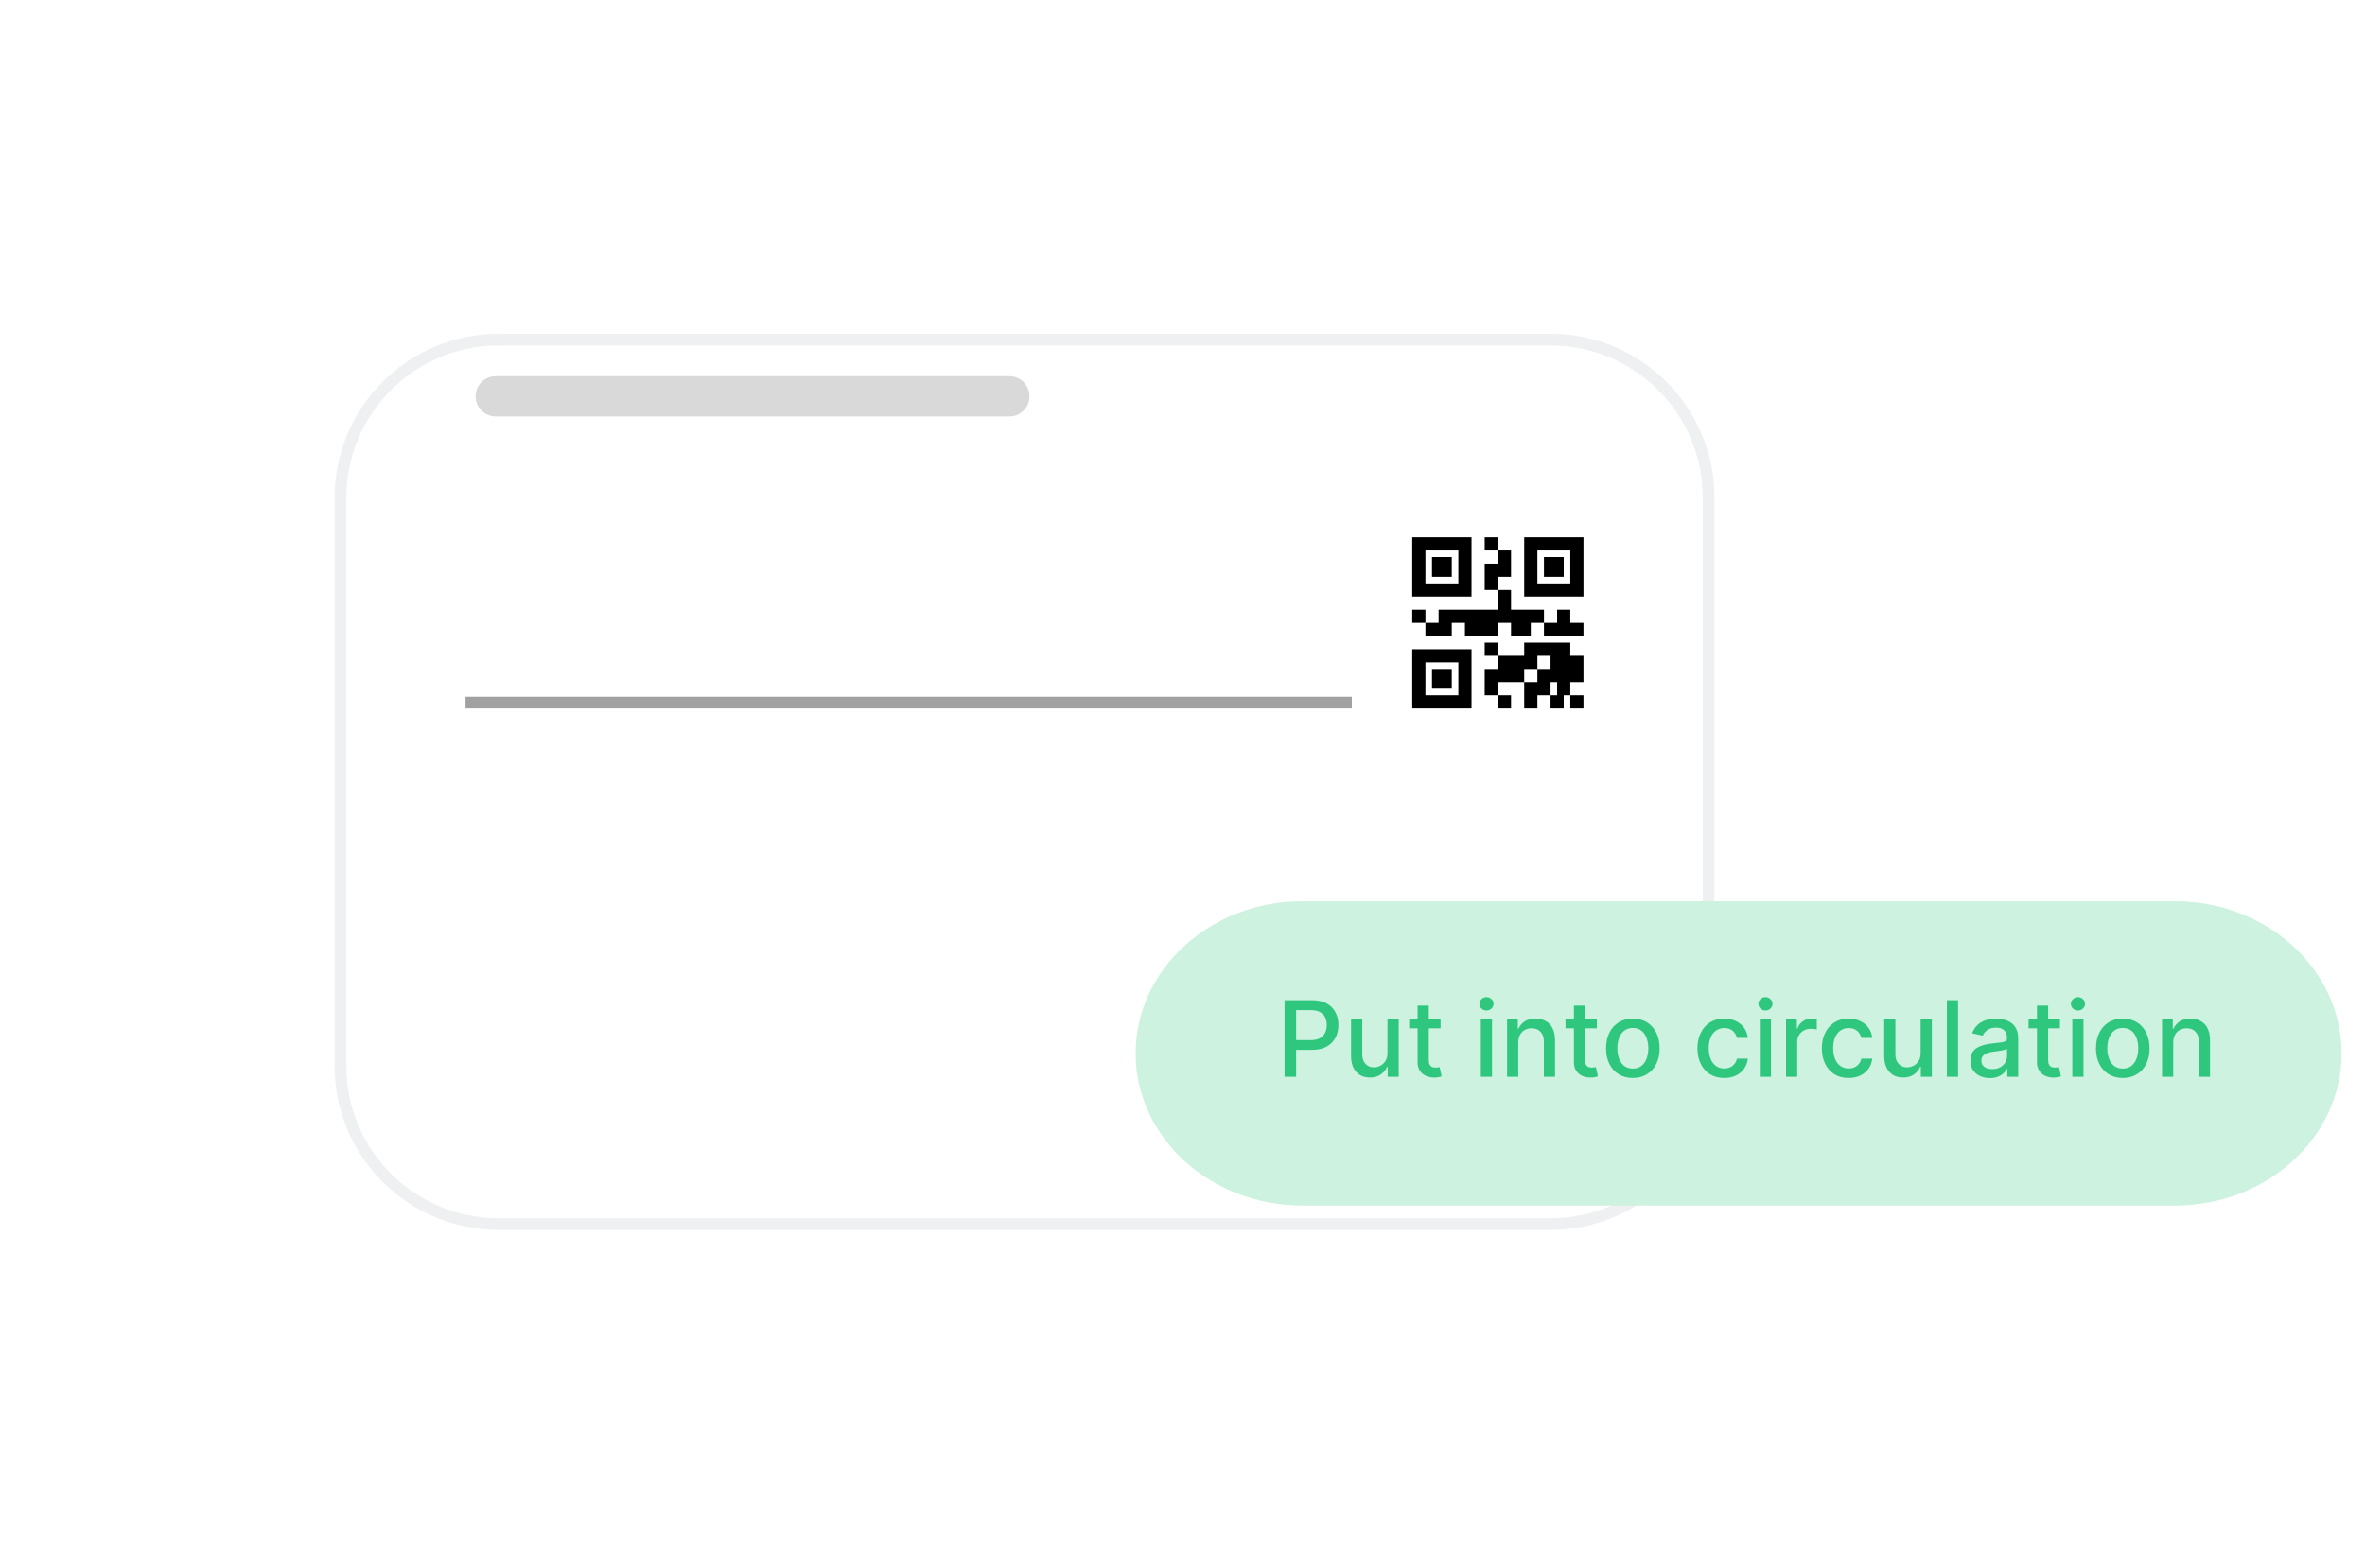
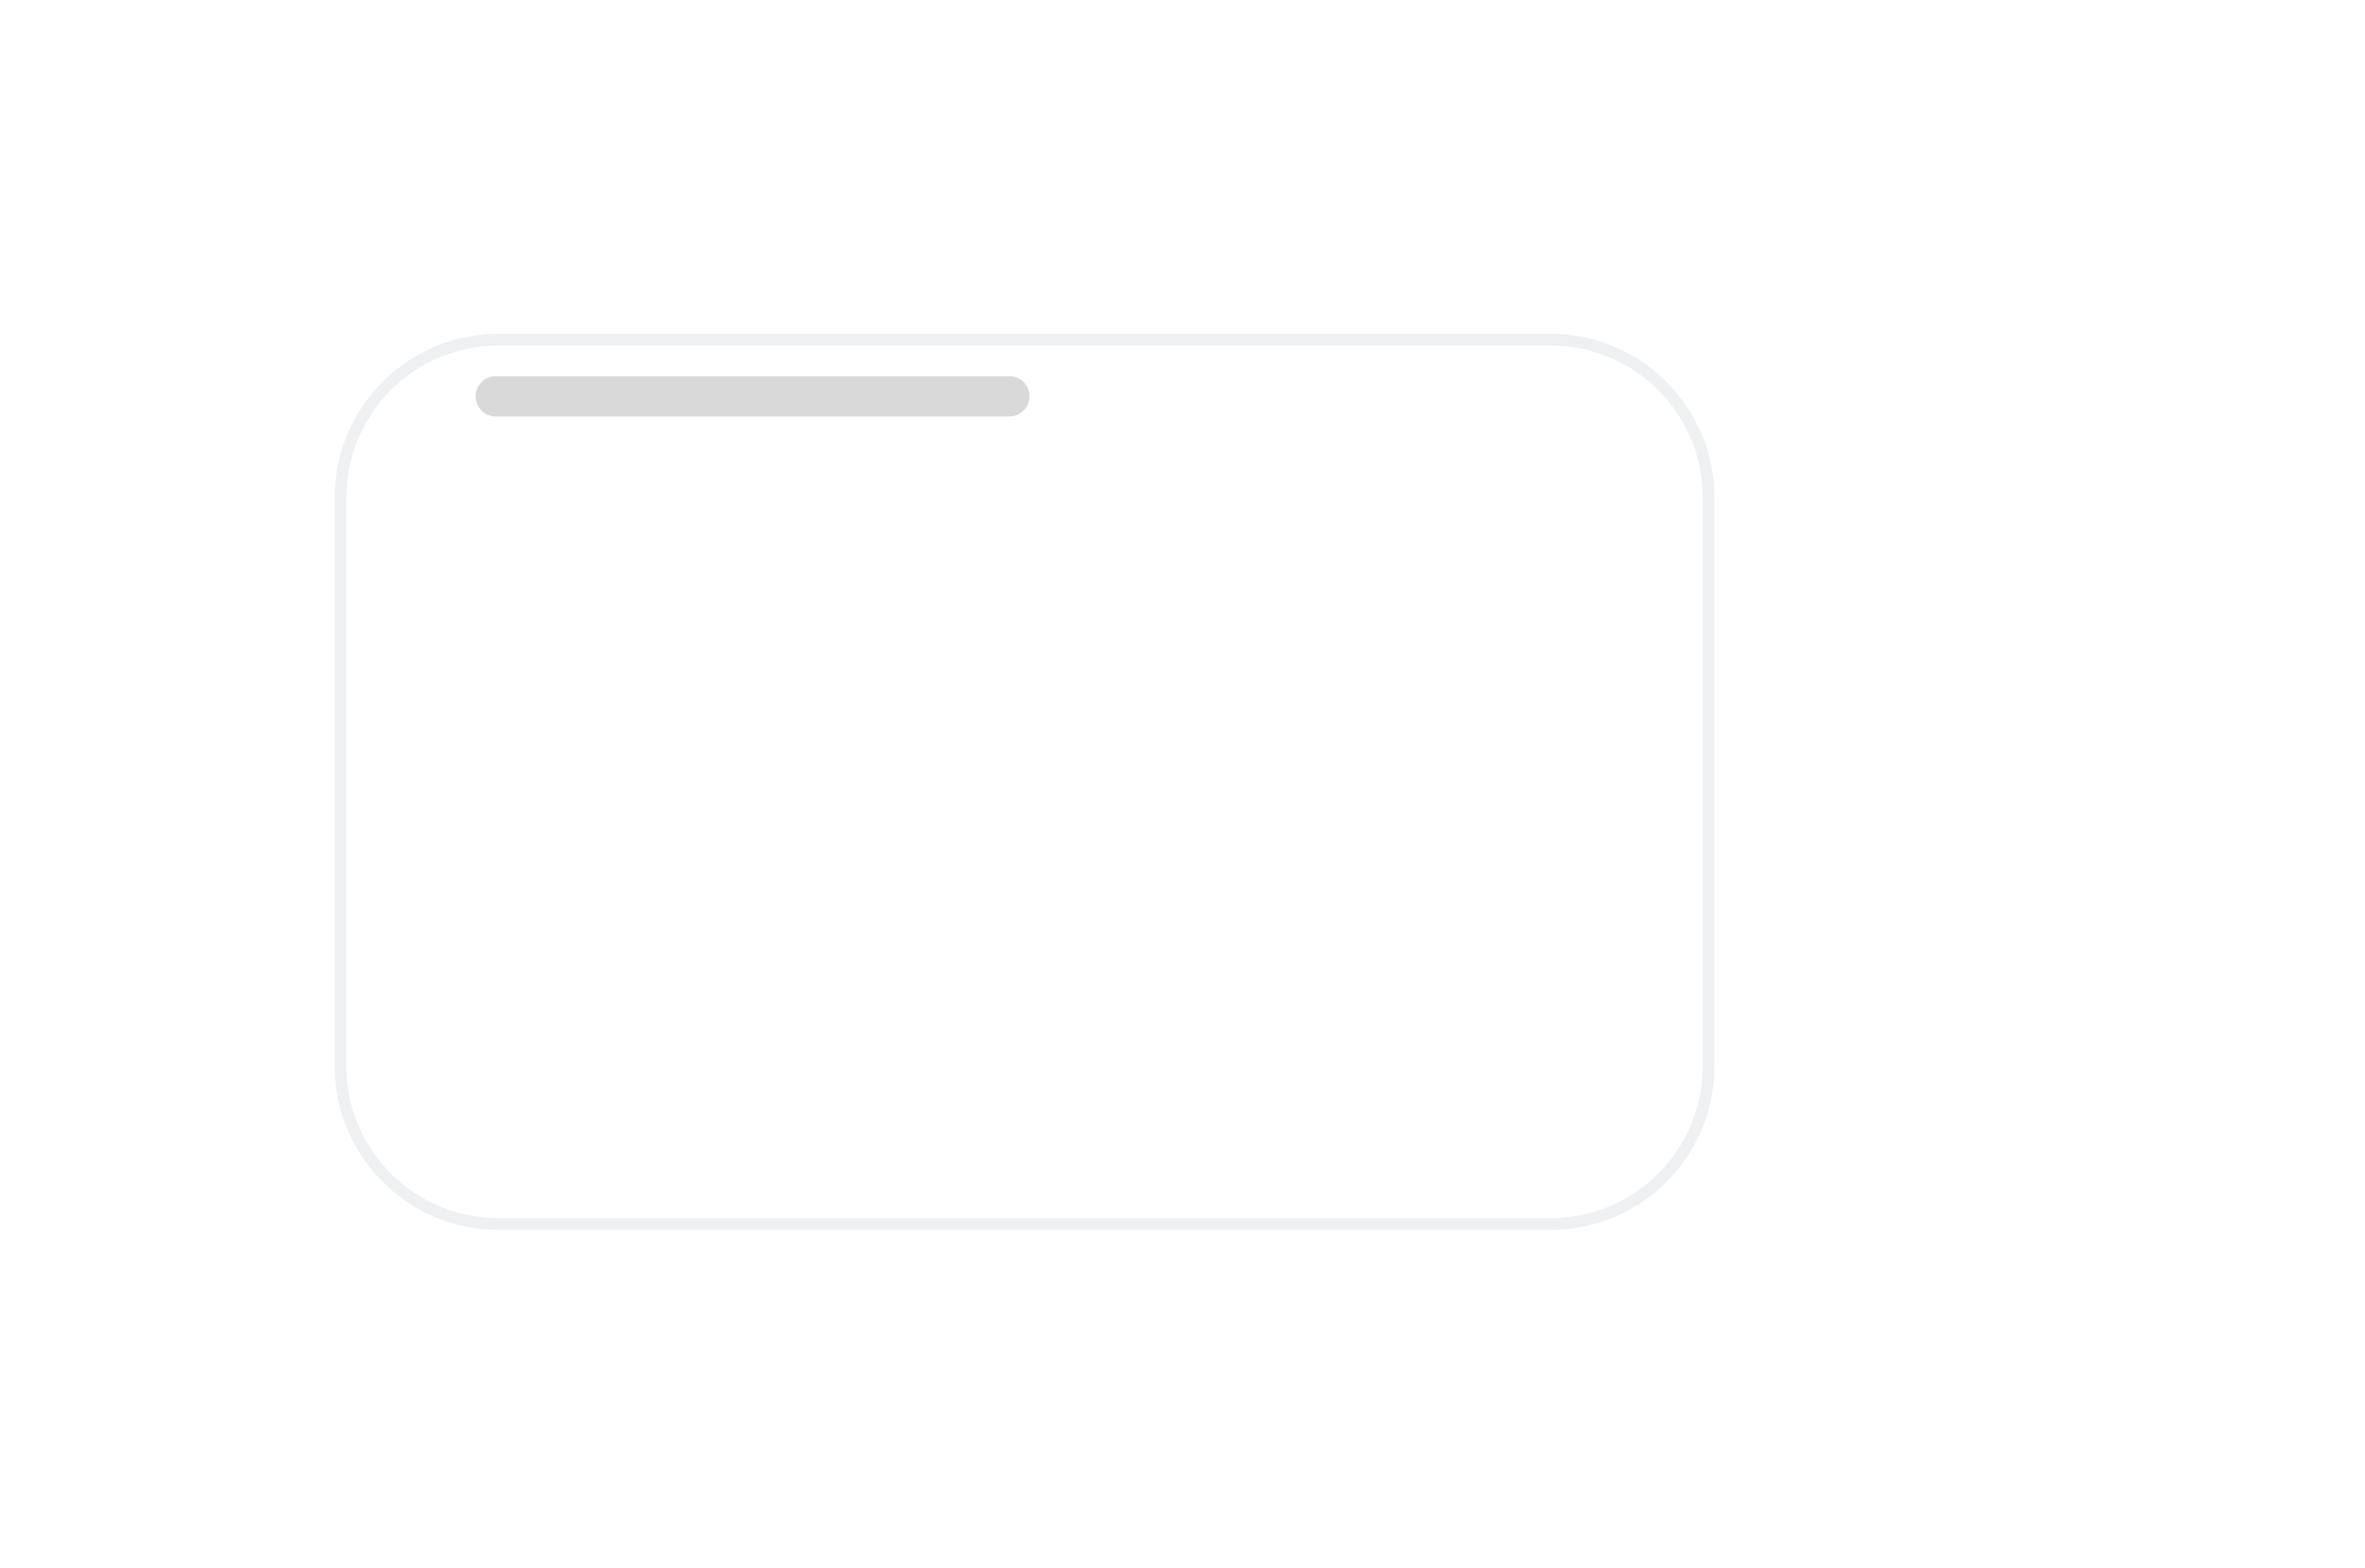
<svg xmlns="http://www.w3.org/2000/svg" width="202" height="134" viewBox="0 0 202 134" fill="none">
  <g filter="url(#filter0_d_1094_1313)">
-     <path d="M132.435 17.52H42.582C34.85 17.52 28.582 23.788 28.582 31.52V80.081C28.582 87.813 34.85 94.081 42.582 94.081H132.435C140.167 94.081 146.435 87.813 146.435 80.081V31.52C146.435 23.788 140.167 17.52 132.435 17.52Z" fill="white" />
    <path d="M132.435 18.02H42.582C35.126 18.02 29.082 24.064 29.082 31.52V80.081C29.082 87.537 35.126 93.581 42.582 93.581H132.435C139.891 93.581 145.935 87.537 145.935 80.081V31.52C145.935 24.064 139.891 18.02 132.435 18.02Z" stroke="#D1D5D9" stroke-opacity="0.37" />
  </g>
-   <path d="M185.755 77H111.245C103.378 77 97 82.82 97 90C97 97.18 103.378 103 111.245 103H185.755C193.622 103 200 97.18 200 90C200 82.82 193.622 77 185.755 77Z" fill="#CDF2E0" />
-   <path d="M109.719 92V85.454H112.052C112.561 85.454 112.983 85.547 113.318 85.733C113.652 85.918 113.903 86.171 114.069 86.493C114.235 86.813 114.318 87.173 114.318 87.573C114.318 87.976 114.234 88.338 114.066 88.66C113.9 88.98 113.648 89.233 113.311 89.421C112.977 89.606 112.556 89.699 112.049 89.699H110.445V88.862H111.96C112.281 88.862 112.542 88.806 112.743 88.695C112.943 88.582 113.09 88.429 113.184 88.235C113.277 88.041 113.324 87.821 113.324 87.573C113.324 87.326 113.277 87.107 113.184 86.915C113.09 86.723 112.942 86.573 112.739 86.465C112.539 86.356 112.275 86.302 111.947 86.302H110.707V92H109.719ZM118.509 89.964V87.091H119.468V92H118.528V91.15H118.477C118.364 91.412 118.183 91.63 117.934 91.805C117.687 91.978 117.379 92.064 117.01 92.064C116.695 92.064 116.416 91.995 116.173 91.856C115.932 91.716 115.742 91.508 115.604 91.233C115.467 90.958 115.399 90.618 115.399 90.213V87.091H116.355V90.098C116.355 90.433 116.448 90.699 116.633 90.897C116.818 91.096 117.059 91.195 117.355 91.195C117.534 91.195 117.712 91.15 117.889 91.06C118.068 90.971 118.216 90.836 118.333 90.654C118.453 90.473 118.511 90.243 118.509 89.964ZM123.043 87.091V87.858H120.362V87.091H123.043ZM121.081 85.915H122.037V90.559C122.037 90.744 122.064 90.883 122.12 90.977C122.175 91.069 122.246 91.132 122.334 91.166C122.423 91.198 122.52 91.214 122.625 91.214C122.701 91.214 122.768 91.209 122.826 91.198C122.884 91.187 122.928 91.179 122.96 91.172L123.133 91.962C123.077 91.983 122.999 92.004 122.896 92.026C122.794 92.049 122.666 92.062 122.513 92.064C122.261 92.068 122.027 92.023 121.81 91.93C121.592 91.836 121.417 91.691 121.282 91.495C121.148 91.299 121.081 91.053 121.081 90.757V85.915ZM126.482 92V87.091H127.438V92H126.482ZM126.965 86.334C126.799 86.334 126.656 86.278 126.537 86.167C126.419 86.054 126.361 85.92 126.361 85.765C126.361 85.607 126.419 85.473 126.537 85.362C126.656 85.249 126.799 85.192 126.965 85.192C127.131 85.192 127.273 85.249 127.39 85.362C127.509 85.473 127.569 85.607 127.569 85.765C127.569 85.92 127.509 86.054 127.39 86.167C127.273 86.278 127.131 86.334 126.965 86.334ZM129.679 89.085V92H128.723V87.091H129.641V87.89H129.701C129.814 87.63 129.991 87.421 130.232 87.263C130.475 87.106 130.781 87.027 131.149 87.027C131.484 87.027 131.777 87.097 132.028 87.238C132.28 87.376 132.475 87.583 132.613 87.858C132.752 88.133 132.821 88.473 132.821 88.877V92H131.865V88.993C131.865 88.637 131.772 88.359 131.587 88.158C131.402 87.956 131.147 87.855 130.823 87.855C130.602 87.855 130.405 87.903 130.232 87.999C130.062 88.094 129.926 88.235 129.826 88.421C129.728 88.604 129.679 88.825 129.679 89.085ZM136.394 87.091V87.858H133.712V87.091H136.394ZM134.432 85.915H135.387V90.559C135.387 90.744 135.415 90.883 135.47 90.977C135.526 91.069 135.597 91.132 135.684 91.166C135.774 91.198 135.871 91.214 135.975 91.214C136.052 91.214 136.119 91.209 136.177 91.198C136.234 91.187 136.279 91.179 136.311 91.172L136.483 91.962C136.428 91.983 136.349 92.004 136.247 92.026C136.145 92.049 136.017 92.062 135.863 92.064C135.612 92.068 135.378 92.023 135.16 91.93C134.943 91.836 134.767 91.691 134.633 91.495C134.499 91.299 134.432 91.053 134.432 90.757V85.915ZM139.466 92.099C139.006 92.099 138.604 91.994 138.261 91.783C137.918 91.572 137.652 91.277 137.462 90.897C137.273 90.518 137.178 90.075 137.178 89.568C137.178 89.059 137.273 88.613 137.462 88.232C137.652 87.85 137.918 87.554 138.261 87.343C138.604 87.132 139.006 87.027 139.466 87.027C139.926 87.027 140.328 87.132 140.671 87.343C141.014 87.554 141.28 87.85 141.47 88.232C141.66 88.613 141.754 89.059 141.754 89.568C141.754 90.075 141.66 90.518 141.47 90.897C141.28 91.277 141.014 91.572 140.671 91.783C140.328 91.994 139.926 92.099 139.466 92.099ZM139.469 91.297C139.768 91.297 140.015 91.218 140.211 91.06C140.407 90.903 140.552 90.693 140.645 90.431C140.741 90.169 140.789 89.88 140.789 89.565C140.789 89.251 140.741 88.964 140.645 88.702C140.552 88.438 140.407 88.225 140.211 88.066C140.015 87.906 139.768 87.826 139.469 87.826C139.169 87.826 138.92 87.906 138.721 88.066C138.525 88.225 138.379 88.438 138.284 88.702C138.19 88.964 138.143 89.251 138.143 89.565C138.143 89.88 138.19 90.169 138.284 90.431C138.379 90.693 138.525 90.903 138.721 91.06C138.92 91.218 139.169 91.297 139.469 91.297ZM147.271 92.099C146.796 92.099 146.387 91.992 146.044 91.776C145.703 91.559 145.441 91.26 145.257 90.878C145.074 90.497 144.982 90.06 144.982 89.568C144.982 89.069 145.076 88.629 145.264 88.248C145.451 87.864 145.715 87.565 146.056 87.35C146.397 87.135 146.799 87.027 147.261 87.027C147.634 87.027 147.966 87.096 148.258 87.235C148.55 87.371 148.786 87.563 148.965 87.81C149.146 88.057 149.253 88.346 149.287 88.676H148.357C148.306 88.446 148.189 88.248 148.006 88.082C147.825 87.915 147.582 87.832 147.277 87.832C147.011 87.832 146.778 87.903 146.577 88.043C146.379 88.182 146.225 88.38 146.114 88.638C146.003 88.894 145.948 89.196 145.948 89.546C145.948 89.903 146.002 90.212 146.111 90.472C146.219 90.732 146.373 90.934 146.571 91.076C146.771 91.219 147.007 91.29 147.277 91.29C147.458 91.29 147.622 91.257 147.769 91.191C147.919 91.123 148.043 91.026 148.143 90.901C148.246 90.775 148.317 90.624 148.357 90.447H149.287C149.253 90.764 149.15 91.048 148.977 91.297C148.805 91.546 148.574 91.742 148.284 91.885C147.996 92.028 147.659 92.099 147.271 92.099ZM150.309 92V87.091H151.265V92H150.309ZM150.792 86.334C150.626 86.334 150.483 86.278 150.364 86.167C150.247 86.054 150.188 85.92 150.188 85.765C150.188 85.607 150.247 85.473 150.364 85.362C150.483 85.249 150.626 85.192 150.792 85.192C150.958 85.192 151.1 85.249 151.217 85.362C151.336 85.473 151.396 85.607 151.396 85.765C151.396 85.92 151.336 86.054 151.217 86.167C151.1 86.278 150.958 86.334 150.792 86.334ZM152.551 92V87.091H153.474V87.871H153.525C153.615 87.606 153.773 87.399 153.998 87.248C154.226 87.094 154.484 87.017 154.772 87.017C154.831 87.017 154.902 87.019 154.983 87.024C155.066 87.028 155.131 87.033 155.178 87.04V87.954C155.139 87.943 155.071 87.931 154.973 87.919C154.875 87.904 154.777 87.896 154.679 87.896C154.453 87.896 154.252 87.944 154.075 88.04C153.9 88.134 153.762 88.265 153.66 88.433C153.557 88.599 153.506 88.789 153.506 89.002V92H152.551ZM157.897 92.099C157.422 92.099 157.013 91.992 156.669 91.776C156.329 91.559 156.066 91.26 155.883 90.878C155.7 90.497 155.608 90.06 155.608 89.568C155.608 89.069 155.702 88.629 155.89 88.248C156.077 87.864 156.341 87.565 156.682 87.35C157.023 87.135 157.425 87.027 157.887 87.027C158.26 87.027 158.592 87.096 158.884 87.235C159.176 87.371 159.412 87.563 159.591 87.81C159.772 88.057 159.879 88.346 159.913 88.676H158.983C158.932 88.446 158.815 88.248 158.632 88.082C158.451 87.915 158.208 87.832 157.903 87.832C157.637 87.832 157.403 87.903 157.203 88.043C157.005 88.182 156.851 88.38 156.74 88.638C156.629 88.894 156.574 89.196 156.574 89.546C156.574 89.903 156.628 90.212 156.737 90.472C156.845 90.732 156.999 90.934 157.197 91.076C157.397 91.219 157.633 91.29 157.903 91.29C158.084 91.29 158.248 91.257 158.395 91.191C158.544 91.123 158.669 91.026 158.769 90.901C158.872 90.775 158.943 90.624 158.983 90.447H159.913C159.879 90.764 159.776 91.048 159.603 91.297C159.431 91.546 159.2 91.742 158.91 91.885C158.622 92.028 158.285 92.099 157.897 92.099ZM164.045 89.964V87.091H165.004V92H164.064V91.15H164.013C163.9 91.412 163.719 91.63 163.47 91.805C163.223 91.978 162.915 92.064 162.546 92.064C162.231 92.064 161.952 91.995 161.709 91.856C161.468 91.716 161.278 91.508 161.14 91.233C161.004 90.958 160.935 90.618 160.935 90.213V87.091H161.891V90.098C161.891 90.433 161.984 90.699 162.169 90.897C162.354 91.096 162.595 91.195 162.891 91.195C163.07 91.195 163.248 91.15 163.425 91.06C163.604 90.971 163.752 90.836 163.869 90.654C163.989 90.473 164.047 90.243 164.045 89.964ZM167.244 85.454V92H166.288V85.454H167.244ZM169.958 92.109C169.647 92.109 169.365 92.051 169.114 91.936C168.863 91.819 168.663 91.65 168.516 91.428C168.371 91.206 168.299 90.935 168.299 90.613C168.299 90.336 168.352 90.108 168.459 89.929C168.565 89.75 168.709 89.608 168.89 89.504C169.071 89.4 169.274 89.321 169.498 89.267C169.721 89.214 169.949 89.174 170.181 89.146C170.475 89.112 170.714 89.084 170.897 89.063C171.081 89.039 171.214 89.002 171.297 88.951C171.38 88.9 171.422 88.817 171.422 88.702V88.679C171.422 88.4 171.343 88.184 171.185 88.031C171.029 87.877 170.797 87.8 170.488 87.8C170.167 87.8 169.913 87.872 169.728 88.015C169.544 88.155 169.418 88.312 169.347 88.484L168.449 88.28C168.556 87.981 168.711 87.741 168.916 87.558C169.123 87.372 169.36 87.238 169.629 87.155C169.897 87.07 170.179 87.027 170.475 87.027C170.672 87.027 170.879 87.05 171.099 87.097C171.32 87.142 171.527 87.225 171.719 87.347C171.913 87.468 172.071 87.642 172.195 87.868C172.319 88.091 172.38 88.382 172.38 88.74V92H171.447V91.329H171.409C171.347 91.452 171.254 91.574 171.131 91.693C171.007 91.812 170.848 91.912 170.654 91.99C170.461 92.069 170.228 92.109 169.958 92.109ZM170.165 91.342C170.43 91.342 170.656 91.289 170.843 91.185C171.033 91.081 171.176 90.944 171.275 90.776C171.375 90.606 171.425 90.423 171.425 90.229V89.597C171.391 89.631 171.325 89.663 171.227 89.692C171.131 89.72 171.021 89.745 170.897 89.766C170.774 89.785 170.653 89.803 170.536 89.82C170.419 89.835 170.321 89.848 170.242 89.859C170.057 89.882 169.887 89.921 169.734 89.977C169.583 90.032 169.461 90.112 169.37 90.217C169.28 90.319 169.235 90.455 169.235 90.626C169.235 90.862 169.323 91.041 169.498 91.163C169.672 91.282 169.895 91.342 170.165 91.342ZM175.945 87.091V87.858H173.263V87.091H175.945ZM173.982 85.915H174.938V90.559C174.938 90.744 174.966 90.883 175.021 90.977C175.076 91.069 175.148 91.132 175.235 91.166C175.325 91.198 175.422 91.214 175.526 91.214C175.603 91.214 175.67 91.209 175.727 91.198C175.785 91.187 175.83 91.179 175.862 91.172L176.034 91.962C175.979 91.983 175.9 92.004 175.798 92.026C175.695 92.049 175.568 92.062 175.414 92.064C175.163 92.068 174.928 92.023 174.711 91.93C174.494 91.836 174.318 91.691 174.184 91.495C174.049 91.299 173.982 91.053 173.982 90.757V85.915ZM177.002 92V87.091H177.957V92H177.002ZM177.484 86.334C177.318 86.334 177.175 86.278 177.056 86.167C176.939 86.054 176.88 85.92 176.88 85.765C176.88 85.607 176.939 85.473 177.056 85.362C177.175 85.249 177.318 85.192 177.484 85.192C177.651 85.192 177.792 85.249 177.909 85.362C178.029 85.473 178.088 85.607 178.088 85.765C178.088 85.92 178.029 86.054 177.909 86.167C177.792 86.278 177.651 86.334 177.484 86.334ZM181.311 92.099C180.851 92.099 180.449 91.994 180.106 91.783C179.763 91.572 179.497 91.277 179.307 90.897C179.117 90.518 179.022 90.075 179.022 89.568C179.022 89.059 179.117 88.613 179.307 88.232C179.497 87.85 179.763 87.554 180.106 87.343C180.449 87.132 180.851 87.027 181.311 87.027C181.771 87.027 182.173 87.132 182.516 87.343C182.859 87.554 183.125 87.85 183.315 88.232C183.504 88.613 183.599 89.059 183.599 89.568C183.599 90.075 183.504 90.518 183.315 90.897C183.125 91.277 182.859 91.572 182.516 91.783C182.173 91.994 181.771 92.099 181.311 92.099ZM181.314 91.297C181.612 91.297 181.859 91.218 182.055 91.06C182.252 90.903 182.396 90.693 182.49 90.431C182.586 90.169 182.634 89.88 182.634 89.565C182.634 89.251 182.586 88.964 182.49 88.702C182.396 88.438 182.252 88.225 182.055 88.066C181.859 87.906 181.612 87.826 181.314 87.826C181.014 87.826 180.764 87.906 180.566 88.066C180.37 88.225 180.224 88.438 180.128 88.702C180.035 88.964 179.988 89.251 179.988 89.565C179.988 89.88 180.035 90.169 180.128 90.431C180.224 90.693 180.37 90.903 180.566 91.06C180.764 91.218 181.014 91.297 181.314 91.297ZM185.621 89.085V92H184.666V87.091H185.583V87.89H185.644C185.757 87.63 185.934 87.421 186.174 87.263C186.417 87.106 186.723 87.027 187.092 87.027C187.426 87.027 187.719 87.097 187.971 87.238C188.222 87.376 188.417 87.583 188.555 87.858C188.694 88.133 188.763 88.473 188.763 88.877V92H187.808V88.993C187.808 88.637 187.715 88.359 187.529 88.158C187.344 87.956 187.089 87.855 186.766 87.855C186.544 87.855 186.347 87.903 186.174 87.999C186.004 88.094 185.869 88.235 185.768 88.421C185.67 88.604 185.621 88.825 185.621 89.085Z" fill="#2FC77E" />
-   <path d="M39.762 60.029H115.463" stroke="#A1A1A1" />
-   <path d="M120.625 45.904V50.967H125.687V45.904H120.625ZM126.812 45.904V47.029H127.937V45.904H126.812ZM127.937 47.029V48.154H126.812V50.404H127.937V49.279H129.062V47.029H127.937ZM127.937 50.404V52.091H122.875V53.216H121.75V54.341H124V53.216H125.125V54.341H127.937V53.216H129.062V54.341H130.749V53.216H131.874V52.091H129.062V50.404H127.937ZM131.874 53.216V54.341H135.249V53.216H134.124V52.091H132.999V53.216H131.874ZM121.75 53.216V52.091H120.625V53.216H121.75ZM130.187 45.904V50.967H135.249V45.904H130.187ZM121.75 47.029H124.562V49.842H121.75V47.029ZM131.312 47.029H134.124V49.842H131.312V47.029ZM122.312 47.592V49.279H124V47.592H122.312ZM131.874 47.592V49.279H133.562V47.592H131.874ZM126.812 54.904V56.029H127.937V54.904H126.812ZM127.937 56.029V57.154H126.812V59.404H127.937V58.279H130.187V57.154H131.312V56.029H132.437V57.154H131.312V58.279H130.187V60.528H131.312V59.404H132.437V58.279H132.999V59.404H132.437V60.528H133.562V59.404H134.124V58.279H135.249V56.029H134.124V54.904H130.187V56.029H127.937ZM134.124 59.404V60.528H135.249V59.404H134.124ZM127.937 59.404V60.528H129.062V59.404H127.937ZM120.625 55.466V60.528H125.687V55.466H120.625ZM121.75 56.591H124.562V59.404H121.75V56.591ZM122.312 57.154V58.841H124V57.154H122.312Z" fill="black" />
  <path d="M86.214 32.141H42.342C41.391 32.141 40.621 32.911 40.621 33.861V33.861C40.621 34.811 41.391 35.582 42.342 35.582H86.214C87.164 35.582 87.934 34.811 87.934 33.861C87.934 32.911 87.164 32.141 86.214 32.141Z" fill="#D9D9D9" />
  <defs>
    <filter id="filter0_d_1094_1313" x="0.082" y="0.02" width="174.854" height="133.562" filterUnits="userSpaceOnUse" color-interpolation-filters="sRGB">
      <feFlood flood-opacity="0" result="BackgroundImageFix" />
      <feColorMatrix in="SourceAlpha" type="matrix" values="0 0 0 0 0 0 0 0 0 0 0 0 0 0 0 0 0 0 127 0" result="hardAlpha" />
      <feOffset dy="11" />
      <feGaussianBlur stdDeviation="14.25" />
      <feComposite in2="hardAlpha" operator="out" />
      <feColorMatrix type="matrix" values="0 0 0 0 0.083 0 0 0 0 0.103 0 0 0 0 0.108 0 0 0 0.06 0" />
      <feBlend mode="normal" in2="BackgroundImageFix" result="effect1_dropShadow_1094_1313" />
      <feBlend mode="normal" in="SourceGraphic" in2="effect1_dropShadow_1094_1313" result="shape" />
    </filter>
  </defs>
</svg>